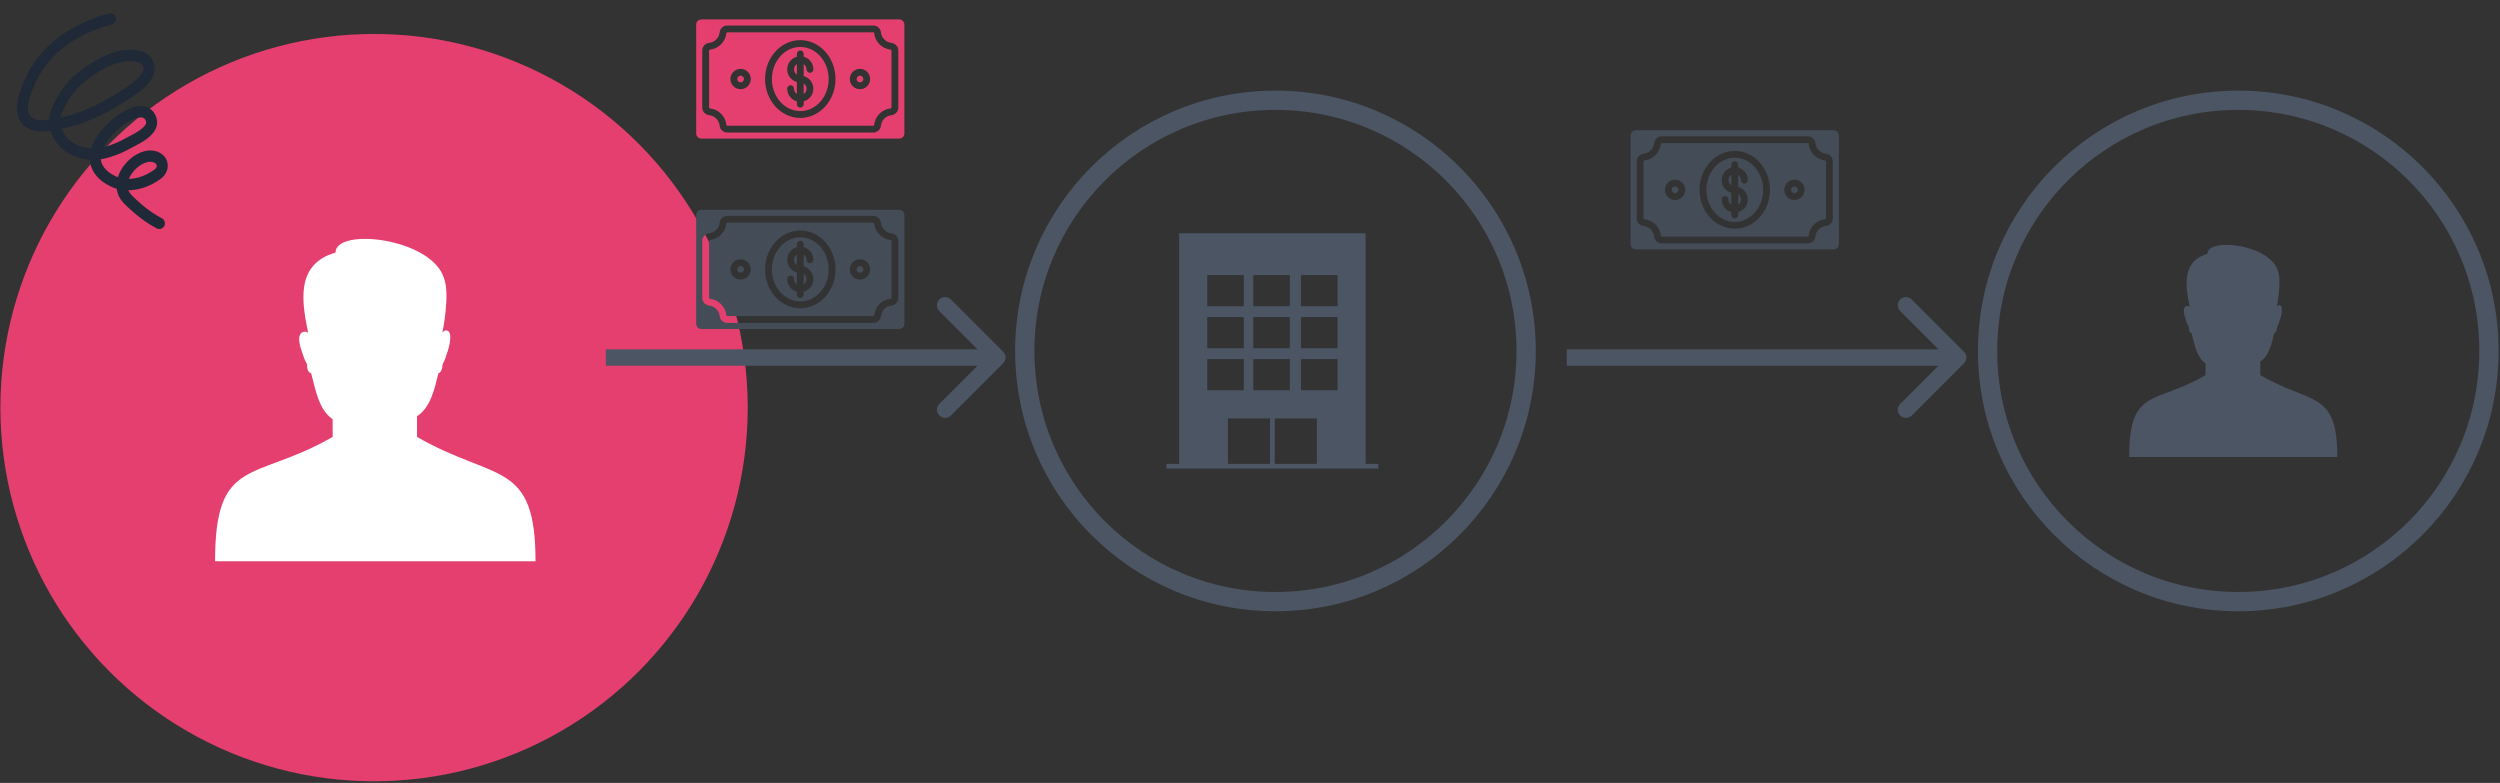
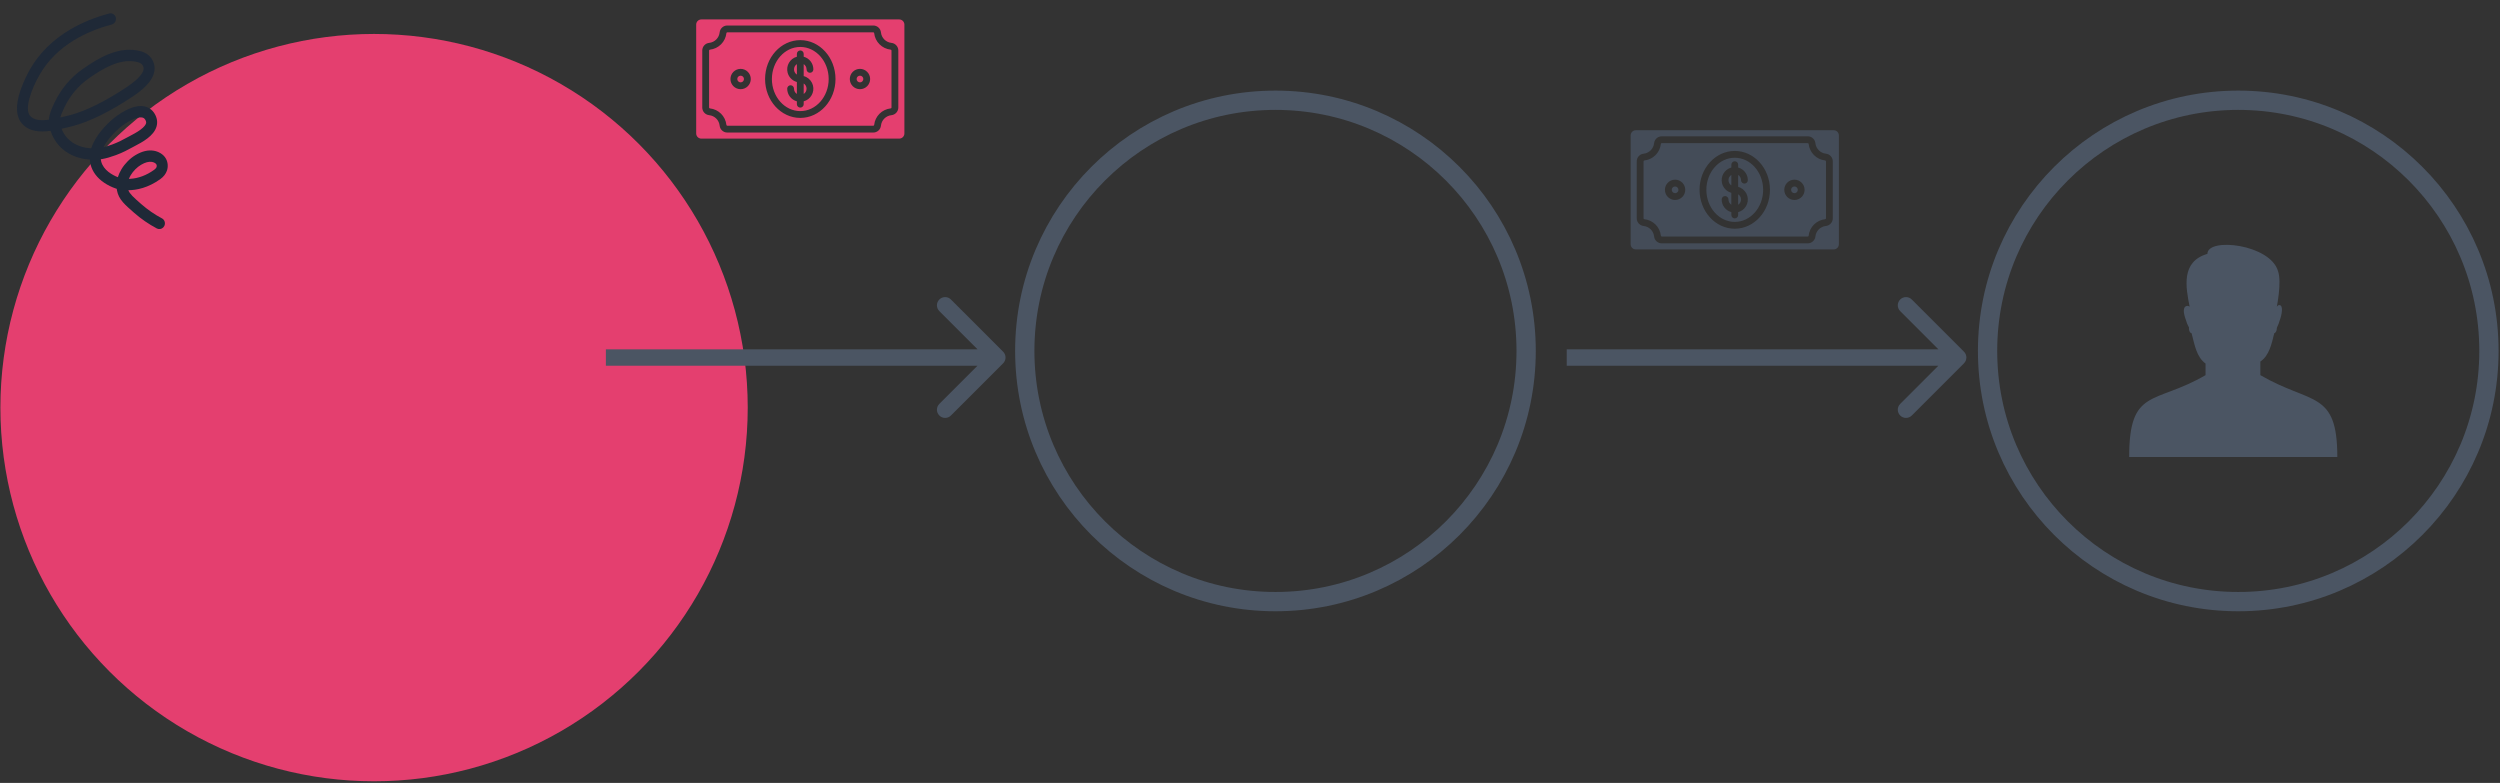
<svg xmlns="http://www.w3.org/2000/svg" fill="none" height="100%" overflow="visible" preserveAspectRatio="none" style="display: block;" viewBox="0 0 281 88" width="100%">
  <rect x="0" y="0" width="281" height="88" fill="#333333" stroke="none" />
  <g id="Group 14156">
    <g id="illust_2">
      <g id="Group 25">
        <g id="Group 22">
          <g id="Group 23">
            <g id="Group 21">
              <g id="Group 15">
                <circle cx="42.045" cy="45.816" fill="#E43F6F" id="Ellipse 4" r="42" />
              </g>
            </g>
            <g id="_12">
              <g clip-path="url(#clip0_0_2318)">
-                 <path clip-rule="evenodd" d="M46.873 46.792V49.109C55.688 54.178 60.193 51.644 60.193 63.097H24.173C24.173 51.206 28.575 54.178 37.39 49.109V47.127C35.846 46.02 35.523 44.039 34.97 41.941C34.751 41.941 34.52 41.607 34.52 41.169V40.95C34.417 40.732 34.198 40.397 34.083 39.96C33.864 39.303 33.311 37.978 33.864 37.425C34.301 37.09 34.636 37.425 34.636 37.425C33.979 34.118 33.092 29.716 37.712 28.391C37.712 25.522 48.624 26.743 49.938 31.364C50.594 33.23 49.719 37.425 49.719 37.425C49.938 37.09 50.157 37.09 50.376 37.206C50.929 37.644 50.376 39.407 50.157 39.96C50.053 40.397 49.822 40.732 49.719 41.054V41.169C49.719 41.504 49.5 41.941 49.281 41.941C48.843 43.704 48.405 45.802 46.861 46.792H46.873Z" fill="white" fill-rule="evenodd" id="Vector" />
-               </g>
+                 </g>
            </g>
          </g>
        </g>
      </g>
      <g clip-path="url(#clip1_0_2318)" id="Layer_1">
        <path clip-rule="evenodd" d="M101.655 14.998C101.655 15.32 101.393 15.581 101.071 15.582H78.834C78.512 15.582 78.251 15.32 78.251 14.998V2.767C78.251 2.445 78.512 2.184 78.834 2.184H101.071C101.393 2.184 101.654 2.445 101.655 2.767V14.998ZM83.246 7.74C82.615 7.74 82.103 8.252 82.103 8.883C82.103 9.514 82.615 10.025 83.246 10.025C83.877 10.025 84.389 9.514 84.389 8.883C84.389 8.252 83.877 7.741 83.246 7.74ZM83.246 9.258C83.454 9.258 83.622 9.09 83.622 8.882C83.622 8.674 83.454 8.506 83.246 8.506C83.038 8.506 82.87 8.674 82.87 8.882C82.87 9.089 83.038 9.258 83.246 9.258ZM96.66 7.74C96.029 7.74 95.518 8.252 95.518 8.883C95.518 9.514 96.029 10.025 96.661 10.025C97.292 10.025 97.803 9.514 97.803 8.883C97.803 8.252 97.291 7.741 96.66 7.74ZM96.66 9.258C96.868 9.258 97.037 9.09 97.037 8.882C97.037 8.674 96.869 8.506 96.661 8.506C96.452 8.506 96.284 8.674 96.284 8.882C96.284 9.09 96.452 9.258 96.66 9.258ZM89.953 4.511C87.77 4.511 85.995 6.472 85.995 8.883C85.995 11.294 87.77 13.254 89.953 13.254C92.135 13.254 93.91 11.293 93.91 8.883C93.91 6.473 92.135 4.511 89.953 4.511ZM89.953 12.488C91.712 12.488 93.143 10.871 93.143 8.883C93.143 6.895 91.712 5.277 89.953 5.277C88.194 5.277 86.761 6.895 86.761 8.883C86.761 10.871 88.193 12.488 89.953 12.488ZM100.194 4.82C99.575 4.753 99.085 4.264 99.019 3.644C98.974 3.203 98.601 2.867 98.157 2.867H81.748C81.304 2.867 80.932 3.203 80.887 3.644C80.82 4.264 80.331 4.753 79.711 4.82C79.269 4.865 78.933 5.237 78.934 5.682V12.083C78.933 12.527 79.269 12.9 79.711 12.946C80.331 13.012 80.82 13.501 80.887 14.12C80.932 14.562 81.304 14.898 81.748 14.898H98.157C98.601 14.898 98.974 14.562 99.019 14.12C99.085 13.501 99.575 13.012 100.194 12.946C100.636 12.9 100.972 12.527 100.971 12.083V5.682C100.972 5.237 100.636 4.865 100.194 4.82ZM100.205 12.083V5.682C100.205 5.63 100.166 5.587 100.115 5.582C99.135 5.476 98.362 4.703 98.256 3.724C98.251 3.672 98.208 3.633 98.157 3.633H81.748C81.697 3.633 81.654 3.672 81.649 3.724C81.544 4.703 80.77 5.476 79.791 5.582C79.74 5.587 79.7 5.63 79.701 5.682V12.083C79.701 12.135 79.739 12.178 79.791 12.183C80.77 12.289 81.543 13.062 81.649 14.041C81.653 14.092 81.697 14.132 81.748 14.131H98.157C98.208 14.132 98.252 14.093 98.256 14.041C98.362 13.062 99.135 12.289 100.115 12.183C100.166 12.179 100.205 12.135 100.205 12.083ZM90.658 7.795C90.655 8.007 90.824 8.18 91.036 8.182C91.247 8.185 91.421 8.016 91.423 7.804C91.423 7.801 91.423 7.798 91.423 7.795C91.422 7.131 90.977 6.549 90.336 6.375V6.055C90.336 5.843 90.165 5.671 89.953 5.671C89.741 5.671 89.569 5.842 89.569 6.054V6.375C88.785 6.587 88.32 7.393 88.531 8.178C88.662 8.664 89.033 9.05 89.513 9.199C89.532 9.206 89.55 9.211 89.569 9.215V10.562C89.368 10.432 89.247 10.21 89.247 9.971C89.249 9.759 89.08 9.586 88.869 9.583C88.658 9.581 88.484 9.75 88.481 9.961C88.481 9.964 88.481 9.968 88.481 9.971C88.482 10.636 88.928 11.217 89.569 11.39V11.711C89.569 11.923 89.741 12.094 89.953 12.094C90.164 12.094 90.336 11.922 90.336 11.711V11.39C91.12 11.179 91.584 10.372 91.372 9.588C91.264 9.187 90.991 8.85 90.622 8.661C90.531 8.615 90.435 8.578 90.336 8.553V7.206C90.536 7.335 90.657 7.557 90.657 7.795L90.658 7.795ZM89.248 7.795C89.248 8.034 89.369 8.257 89.57 8.387V7.205C89.37 7.334 89.249 7.556 89.248 7.795ZM90.658 9.971C90.658 9.732 90.537 9.509 90.336 9.38V10.561C90.537 10.431 90.658 10.209 90.658 9.971Z" fill="#E43F6F" fill-rule="evenodd" id="Vector_2" />
-         <path clip-rule="evenodd" d="M101.655 36.396C101.655 36.718 101.393 36.979 101.071 36.979H78.834C78.512 36.979 78.251 36.718 78.251 36.396V24.165C78.251 23.843 78.512 23.582 78.834 23.582H101.071C101.393 23.582 101.654 23.843 101.655 24.165V36.396ZM83.246 29.138C82.615 29.138 82.103 29.65 82.103 30.281C82.103 30.912 82.615 31.423 83.246 31.423C83.877 31.423 84.389 30.912 84.389 30.281C84.389 29.65 83.877 29.138 83.246 29.138ZM83.246 30.656C83.454 30.656 83.622 30.488 83.622 30.28C83.622 30.072 83.454 29.903 83.246 29.903C83.038 29.903 82.87 30.072 82.87 30.28C82.87 30.487 83.038 30.656 83.246 30.656ZM96.66 29.138C96.029 29.138 95.518 29.65 95.518 30.281C95.518 30.912 96.029 31.423 96.661 31.423C97.292 31.423 97.803 30.912 97.803 30.281C97.803 29.65 97.291 29.138 96.66 29.138ZM96.66 30.656C96.868 30.656 97.037 30.488 97.037 30.28C97.037 30.072 96.869 29.903 96.661 29.903C96.452 29.903 96.284 30.071 96.284 30.28C96.284 30.488 96.452 30.656 96.66 30.656ZM89.953 25.909C87.77 25.909 85.995 27.87 85.995 30.281C85.995 32.692 87.77 34.652 89.953 34.652C92.135 34.652 93.91 32.691 93.91 30.281C93.91 27.871 92.135 25.909 89.953 25.909ZM89.953 33.886C91.712 33.886 93.143 32.269 93.143 30.281C93.143 28.293 91.712 26.675 89.953 26.675C88.194 26.675 86.761 28.293 86.761 30.281C86.761 32.269 88.193 33.886 89.953 33.886ZM100.194 26.218C99.575 26.151 99.085 25.662 99.019 25.042C98.974 24.6 98.601 24.265 98.157 24.265H81.748C81.304 24.265 80.932 24.6 80.887 25.042C80.82 25.662 80.331 26.151 79.711 26.218C79.269 26.263 78.933 26.635 78.934 27.079V33.481C78.933 33.925 79.269 34.298 79.711 34.343C80.331 34.41 80.82 34.899 80.887 35.518C80.932 35.96 81.304 36.296 81.748 36.295H98.157C98.601 36.296 98.974 35.96 99.019 35.518C99.085 34.899 99.575 34.41 100.194 34.343C100.636 34.298 100.972 33.925 100.971 33.481V27.079C100.972 26.635 100.636 26.263 100.194 26.218ZM100.205 33.481V27.079C100.205 27.028 100.166 26.984 100.115 26.98C99.135 26.874 98.362 26.101 98.256 25.121C98.251 25.07 98.208 25.031 98.157 25.031H81.748C81.697 25.031 81.654 25.07 81.649 25.121C81.544 26.101 80.77 26.874 79.791 26.98C79.74 26.984 79.7 27.028 79.701 27.079V33.481C79.701 33.533 79.739 33.576 79.791 33.581C80.77 33.687 81.543 34.46 81.649 35.439C81.653 35.49 81.697 35.53 81.748 35.529H98.157C98.208 35.53 98.252 35.491 98.256 35.439C98.362 34.46 99.135 33.687 100.115 33.581C100.166 33.577 100.205 33.533 100.205 33.481ZM90.658 29.193C90.655 29.404 90.824 29.578 91.036 29.58C91.247 29.583 91.421 29.413 91.423 29.202C91.423 29.199 91.423 29.196 91.423 29.193C91.422 28.529 90.977 27.947 90.336 27.773V27.453C90.336 27.241 90.165 27.069 89.953 27.069C89.741 27.069 89.569 27.24 89.569 27.452V27.773C88.785 27.984 88.32 28.791 88.531 29.575C88.662 30.062 89.033 30.448 89.513 30.597C89.532 30.603 89.55 30.609 89.569 30.613V31.959C89.368 31.83 89.247 31.608 89.247 31.369C89.249 31.157 89.08 30.984 88.869 30.981C88.658 30.979 88.484 31.148 88.481 31.359C88.481 31.362 88.481 31.366 88.481 31.369C88.482 32.034 88.928 32.615 89.569 32.788V33.109C89.569 33.321 89.741 33.492 89.953 33.492C90.164 33.492 90.336 33.32 90.336 33.109V32.788C91.12 32.577 91.584 31.77 91.372 30.986C91.264 30.584 90.991 30.248 90.622 30.059C90.531 30.012 90.435 29.976 90.336 29.951V28.603C90.536 28.733 90.657 28.955 90.657 29.193L90.658 29.193ZM89.248 29.193C89.248 29.432 89.369 29.655 89.57 29.785V28.603C89.37 28.732 89.249 28.954 89.248 29.193ZM90.658 31.368C90.658 31.13 90.537 30.907 90.336 30.778V31.959C90.537 31.829 90.658 31.607 90.658 31.368Z" fill="#444C58" fill-rule="evenodd" id="Vector_3" />
      </g>
      <path clip-rule="evenodd" d="M206.689 27.452C206.689 27.774 206.428 28.035 206.106 28.036H183.868C183.547 28.036 183.285 27.775 183.285 27.452V15.222C183.285 14.899 183.547 14.638 183.868 14.638H206.106C206.428 14.638 206.689 14.899 206.689 15.222V27.452ZM188.28 20.194C187.649 20.194 187.137 20.706 187.137 21.337C187.137 21.968 187.649 22.479 188.28 22.479C188.912 22.479 189.423 21.968 189.423 21.337C189.423 20.706 188.911 20.195 188.28 20.194ZM188.28 21.713C188.488 21.713 188.657 21.544 188.657 21.336C188.657 21.128 188.488 20.96 188.28 20.96C188.072 20.96 187.904 21.128 187.904 21.336C187.904 21.543 188.072 21.712 188.28 21.713ZM201.694 20.194C201.063 20.194 200.552 20.706 200.552 21.337C200.552 21.968 201.064 22.479 201.695 22.479C202.326 22.479 202.837 21.968 202.837 21.337C202.837 20.706 202.325 20.195 201.694 20.194ZM201.694 21.713C201.902 21.713 202.071 21.545 202.071 21.336C202.071 21.128 201.903 20.96 201.695 20.96C201.487 20.96 201.318 21.128 201.318 21.336C201.318 21.544 201.487 21.712 201.694 21.713ZM194.987 16.965C192.804 16.965 191.029 18.926 191.029 21.337C191.029 23.748 192.804 25.708 194.987 25.708C197.17 25.708 198.944 23.747 198.944 21.337C198.944 18.927 197.17 16.965 194.987 16.965ZM194.987 24.942C196.746 24.942 198.177 23.325 198.177 21.337C198.177 19.349 196.746 17.732 194.987 17.732C193.228 17.732 191.795 19.349 191.795 21.337C191.795 23.325 193.227 24.942 194.987 24.942ZM205.228 17.274C204.609 17.207 204.12 16.718 204.053 16.099C204.008 15.657 203.635 15.321 203.191 15.321H186.783C186.338 15.321 185.966 15.657 185.921 16.099C185.854 16.718 185.365 17.207 184.746 17.274C184.304 17.319 183.968 17.691 183.968 18.136V24.537C183.968 24.982 184.304 25.355 184.746 25.4C185.365 25.466 185.854 25.955 185.921 26.574C185.966 27.016 186.338 27.352 186.783 27.352H203.191C203.635 27.352 204.008 27.016 204.053 26.574C204.12 25.955 204.609 25.466 205.228 25.4C205.67 25.355 206.006 24.982 206.005 24.537V18.136C206.006 17.691 205.67 17.319 205.228 17.274ZM205.239 24.537V18.136C205.239 18.084 205.2 18.041 205.149 18.036C204.169 17.93 203.396 17.157 203.291 16.178C203.286 16.127 203.243 16.087 203.191 16.088H186.783C186.731 16.088 186.688 16.126 186.683 16.178C186.578 17.157 185.805 17.93 184.825 18.036C184.774 18.041 184.735 18.084 184.735 18.136V24.537C184.735 24.589 184.774 24.632 184.825 24.637C185.805 24.743 186.578 25.516 186.683 26.495C186.688 26.546 186.731 26.586 186.783 26.585H203.191C203.243 26.586 203.286 26.547 203.291 26.495C203.397 25.516 204.169 24.743 205.149 24.637C205.2 24.633 205.239 24.589 205.239 24.537ZM195.692 20.249C195.689 20.461 195.859 20.634 196.07 20.637C196.281 20.639 196.455 20.47 196.457 20.259C196.457 20.256 196.457 20.252 196.457 20.249C196.456 19.585 196.011 19.003 195.37 18.829V18.509C195.37 18.297 195.199 18.125 194.987 18.125C194.775 18.125 194.604 18.296 194.604 18.508V18.829C193.819 19.041 193.355 19.847 193.565 20.632C193.696 21.118 194.067 21.504 194.548 21.654C194.566 21.66 194.585 21.665 194.603 21.669V23.016C194.403 22.886 194.282 22.664 194.281 22.425C194.283 22.213 194.114 22.04 193.903 22.038C193.692 22.035 193.518 22.204 193.515 22.416C193.515 22.419 193.515 22.422 193.515 22.425C193.517 23.09 193.962 23.671 194.604 23.845V24.165C194.604 24.377 194.775 24.548 194.987 24.548C195.198 24.548 195.37 24.377 195.37 24.165V23.845C196.154 23.633 196.618 22.826 196.406 22.042C196.298 21.641 196.025 21.304 195.656 21.116C195.565 21.069 195.469 21.032 195.37 21.007V19.66C195.57 19.789 195.691 20.011 195.691 20.249L195.692 20.249ZM194.282 20.249C194.282 20.488 194.403 20.711 194.604 20.841V19.659C194.404 19.788 194.283 20.01 194.282 20.249ZM195.692 22.425C195.692 22.186 195.571 21.963 195.37 21.834V23.015C195.571 22.885 195.692 22.663 195.692 22.425Z" fill="#444C58" fill-rule="evenodd" id="Vector_4" />
      <g id="Frame 23">
        <g id="Group 20">
          <g id="_12_2">
</g>
          <circle cx="143.361" cy="39.445" id="Ellipse 4_2" r="28.177" stroke="#4B5563" stroke-width="2.167" />
        </g>
        <g clip-path="url(#clip2_0_2318)" id="icon">
-           <path d="M138.015 52.135H142.747V47.033H138.015V52.135ZM143.285 47.033V52.135H148.017V47.033H143.285ZM153.495 52.135H154.932V52.674H131.1V52.135H132.537V26.217H153.495V52.135ZM150.339 43.867V40.36H146.23V43.867H150.339ZM150.339 39.145V35.639H146.23V39.145H150.339ZM150.339 34.421V30.914H146.23V34.421H150.339ZM144.978 43.867V40.36H140.866V43.867H144.978ZM144.978 39.145V35.639H140.866V39.145H144.978ZM144.978 34.421V30.914H140.866V34.421H144.978ZM139.802 43.867V40.36H135.694V43.867H139.802ZM139.802 39.145V35.639H135.694V39.145H139.802ZM139.802 34.421V30.914H135.694V34.421H139.802Z" fill="#4B5563" id="Vector_5" />
-         </g>
+           </g>
      </g>
      <g id="Frame 67">
        <g id="Group 20_2">
          <g id="_12_3">
</g>
          <circle cx="251.58" cy="39.445" id="Ellipse 4_3" r="28.177" stroke="#4B5563" stroke-width="2.167" />
        </g>
        <path clip-rule="evenodd" d="M254.063 40.642V42.166C259.789 45.502 262.715 43.834 262.715 51.37H239.319C239.319 43.545 242.178 45.502 247.904 42.166V40.862C246.901 40.134 246.691 38.83 246.332 37.45C246.19 37.45 246.04 37.23 246.04 36.942V36.798C245.973 36.654 245.83 36.434 245.756 36.146C245.613 35.714 245.254 34.842 245.613 34.478C245.898 34.258 246.115 34.478 246.115 34.478C245.688 32.302 245.112 29.405 248.113 28.534C248.113 26.646 255.201 27.449 256.054 30.49C256.481 31.718 255.912 34.478 255.912 34.478C256.054 34.258 256.196 34.258 256.338 34.334C256.698 34.622 256.338 35.782 256.196 36.146C256.129 36.434 255.979 36.654 255.912 36.866V36.942C255.912 37.162 255.77 37.45 255.627 37.45C255.343 38.61 255.059 39.99 254.056 40.642H254.063Z" fill="#4B5563" fill-rule="evenodd" id="Vector_6" />
      </g>
      <path d="M112.752 39.532C113.112 39.892 113.112 40.476 112.752 40.836L106.885 46.703C106.525 47.063 105.941 47.063 105.581 46.703C105.221 46.343 105.221 45.759 105.581 45.399L110.796 40.184L105.581 34.968C105.221 34.608 105.221 34.025 105.581 33.664C105.941 33.304 106.525 33.304 106.885 33.664L112.752 39.532ZM68.1 40.184V39.262L112.1 39.262V40.184V41.106L68.1 41.106V40.184Z" fill="#4B5563" id="Vector 1" />
      <path d="M220.752 39.532C221.112 39.892 221.112 40.476 220.752 40.836L214.885 46.703C214.525 47.063 213.941 47.063 213.581 46.703C213.221 46.343 213.221 45.759 213.581 45.399L218.796 40.184L213.581 34.968C213.221 34.608 213.221 34.025 213.581 33.664C213.941 33.304 214.525 33.304 214.885 33.664L220.752 39.532ZM176.1 40.184V39.262L220.1 39.262V40.184V41.106L176.1 41.106V40.184Z" fill="#4B5563" id="Vector 6" />
    </g>
    <path d="M17.809 25.741C18.068 25.787 18.337 25.657 18.466 25.403C18.624 25.089 18.508 24.706 18.206 24.546C17.375 24.106 16.592 23.566 15.88 22.943C14.988 22.162 14.588 21.796 14.426 21.382C15.35 21.372 16.647 21.122 18.032 20.123C18.383 19.87 18.635 19.546 18.761 19.187C18.913 18.752 18.875 18.253 18.661 17.852C18.364 17.298 17.757 17.019 17.288 16.941C16.645 16.835 15.978 16.992 15.248 17.422C14.625 17.789 14.043 18.372 13.652 19.022C13.475 19.317 13.34 19.616 13.247 19.917C12.65 19.68 11.628 19.139 11.372 18.148C11.351 18.066 11.337 17.983 11.329 17.899C11.407 17.889 11.467 17.879 11.507 17.872C11.935 17.798 12.45 17.65 13.037 17.432C13.809 17.146 14.4 16.823 14.832 16.587L14.84 16.582C14.923 16.537 15.022 16.485 15.126 16.43C15.991 15.977 17.298 15.293 17.6 14.202C17.731 13.73 17.655 13.24 17.381 12.783C17.102 12.318 16.679 12.027 16.159 11.943C15.59 11.851 14.911 12.005 14.14 12.402C13.425 12.769 12.867 13.22 12.66 13.396C11.991 13.969 10.718 15.206 10.257 16.669C9.457 16.628 8.37 16.389 7.565 15.518C7.284 15.213 7.067 14.862 6.919 14.47C6.971 14.458 7.023 14.446 7.073 14.435C7.22 14.401 7.359 14.37 7.487 14.343C9.411 13.934 11.493 13.005 14.04 11.419C14.37 11.213 14.7 10.998 15.022 10.778C15.921 10.164 17.141 9.21 17.348 8.027C17.441 7.496 17.316 6.974 16.987 6.517C16.726 6.155 16.327 5.894 15.833 5.761C14.719 5.462 13.555 5.56 12.276 6.06C11.172 6.491 10.146 7.162 9.289 7.762C7.942 8.704 6.849 10.008 6.128 11.533L6.104 11.582C5.847 12.126 5.54 12.774 5.492 13.451C4.646 13.567 3.819 13.537 3.379 13.017C2.734 12.255 3.482 10.091 4.451 8.402C6.407 4.99 9.944 3.446 12.566 2.751C12.897 2.664 13.1 2.317 13.019 1.976C12.938 1.636 12.604 1.43 12.273 1.518C10.686 1.938 9.228 2.534 7.939 3.288C5.959 4.447 4.429 5.952 3.391 7.763C3.178 8.134 2.644 9.116 2.278 10.216C1.731 11.857 1.788 13.084 2.446 13.862C3.253 14.816 4.522 14.868 5.685 14.706C5.889 15.347 6.218 15.915 6.668 16.403C7.42 17.217 8.46 17.733 9.674 17.895C9.818 17.914 9.958 17.927 10.091 17.936C10.104 18.119 10.132 18.304 10.18 18.49C10.39 19.302 10.902 19.991 11.704 20.537C12.099 20.806 12.551 21.03 13.048 21.201C13.056 21.204 13.081 21.212 13.122 21.224C13.129 21.287 13.139 21.349 13.15 21.411C13.242 21.893 13.446 22.299 13.814 22.726C14.124 23.085 14.544 23.453 15.076 23.919C15.859 24.604 16.719 25.197 17.633 25.681C17.69 25.711 17.749 25.731 17.809 25.742L17.809 25.741ZM17.089 18.2C17.305 18.238 17.515 18.357 17.579 18.478C17.625 18.562 17.633 18.676 17.601 18.767C17.564 18.872 17.469 18.984 17.333 19.082C16.468 19.706 15.553 20.049 14.615 20.102C14.572 20.104 14.529 20.106 14.487 20.107C14.55 19.949 14.625 19.806 14.697 19.685C14.977 19.22 15.408 18.786 15.85 18.526C16.323 18.247 16.726 18.14 17.08 18.198C17.083 18.199 17.086 18.2 17.089 18.2L17.089 18.2ZM15.963 13.203C16.128 13.232 16.239 13.31 16.331 13.463C16.449 13.661 16.438 13.782 16.415 13.865C16.374 14.011 16.23 14.255 15.775 14.589C15.397 14.867 14.943 15.104 14.579 15.296C14.469 15.353 14.365 15.407 14.273 15.458L14.264 15.463C13.844 15.693 13.32 15.979 12.632 16.234C12.262 16.371 11.929 16.476 11.64 16.548C12.031 15.761 12.731 14.98 13.44 14.374C14.193 13.73 15.33 13.1 15.953 13.201C15.957 13.202 15.96 13.202 15.963 13.203L15.963 13.203ZM15.199 6.925C15.303 6.943 15.407 6.966 15.51 6.994C15.73 7.053 15.902 7.156 15.995 7.285C16.124 7.464 16.167 7.628 16.134 7.814C16.072 8.169 15.712 8.787 14.35 9.718C14.043 9.928 13.727 10.134 13.412 10.33C10.99 11.839 9.033 12.717 7.252 13.095C7.116 13.124 6.973 13.156 6.822 13.191C6.808 13.194 6.794 13.197 6.78 13.2C6.872 12.846 7.054 12.462 7.211 12.131L7.234 12.081C7.86 10.759 8.807 9.629 9.973 8.813C11.647 7.641 13.434 6.614 15.2 6.925L15.199 6.925Z" fill="#1F2937" id="Vector_7" />
  </g>
  <defs>
    <clipPath id="clip0_0_2318">
      <rect fill="white" height="36.227" rx="7.225" width="61.565" x="11.51" y="26.858" />
    </clipPath>
    <clipPath id="clip1_0_2318">
      <rect fill="white" height="34.796" transform="translate(70.251 2.184)" width="40.691" />
    </clipPath>
    <clipPath id="clip2_0_2318">
      <rect fill="white" height="26.456" transform="translate(131.1 26.217)" width="23.831" />
    </clipPath>
  </defs>
</svg>